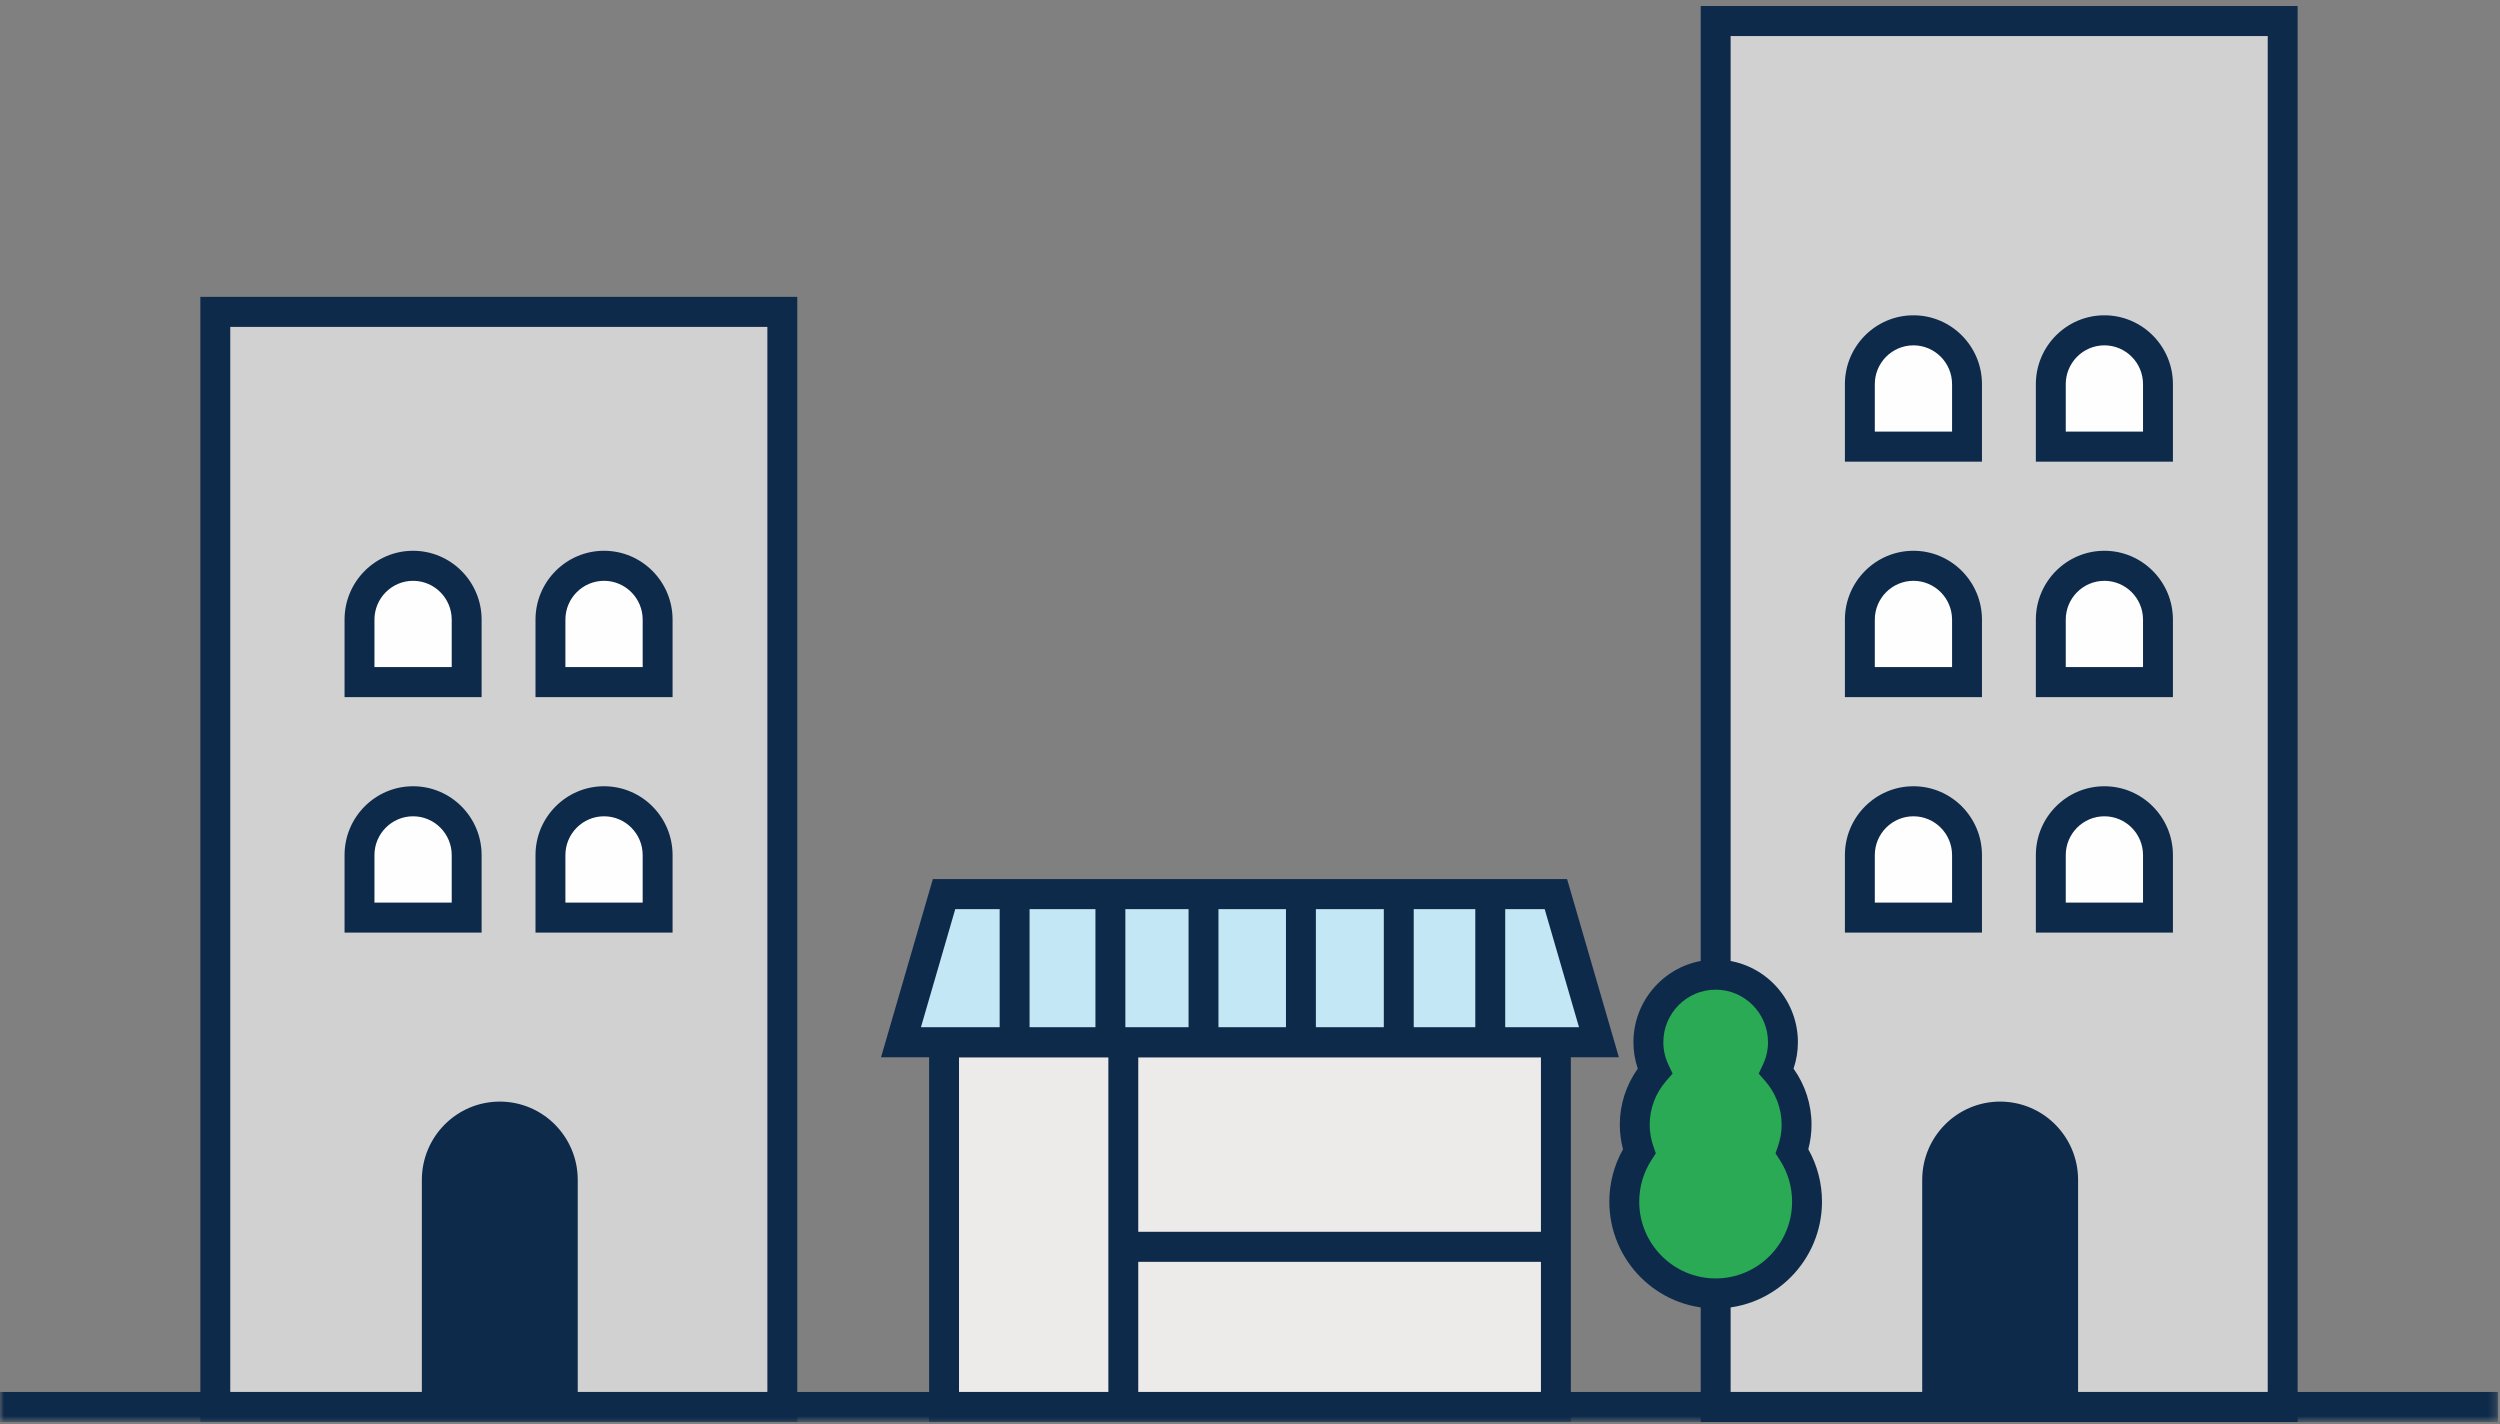
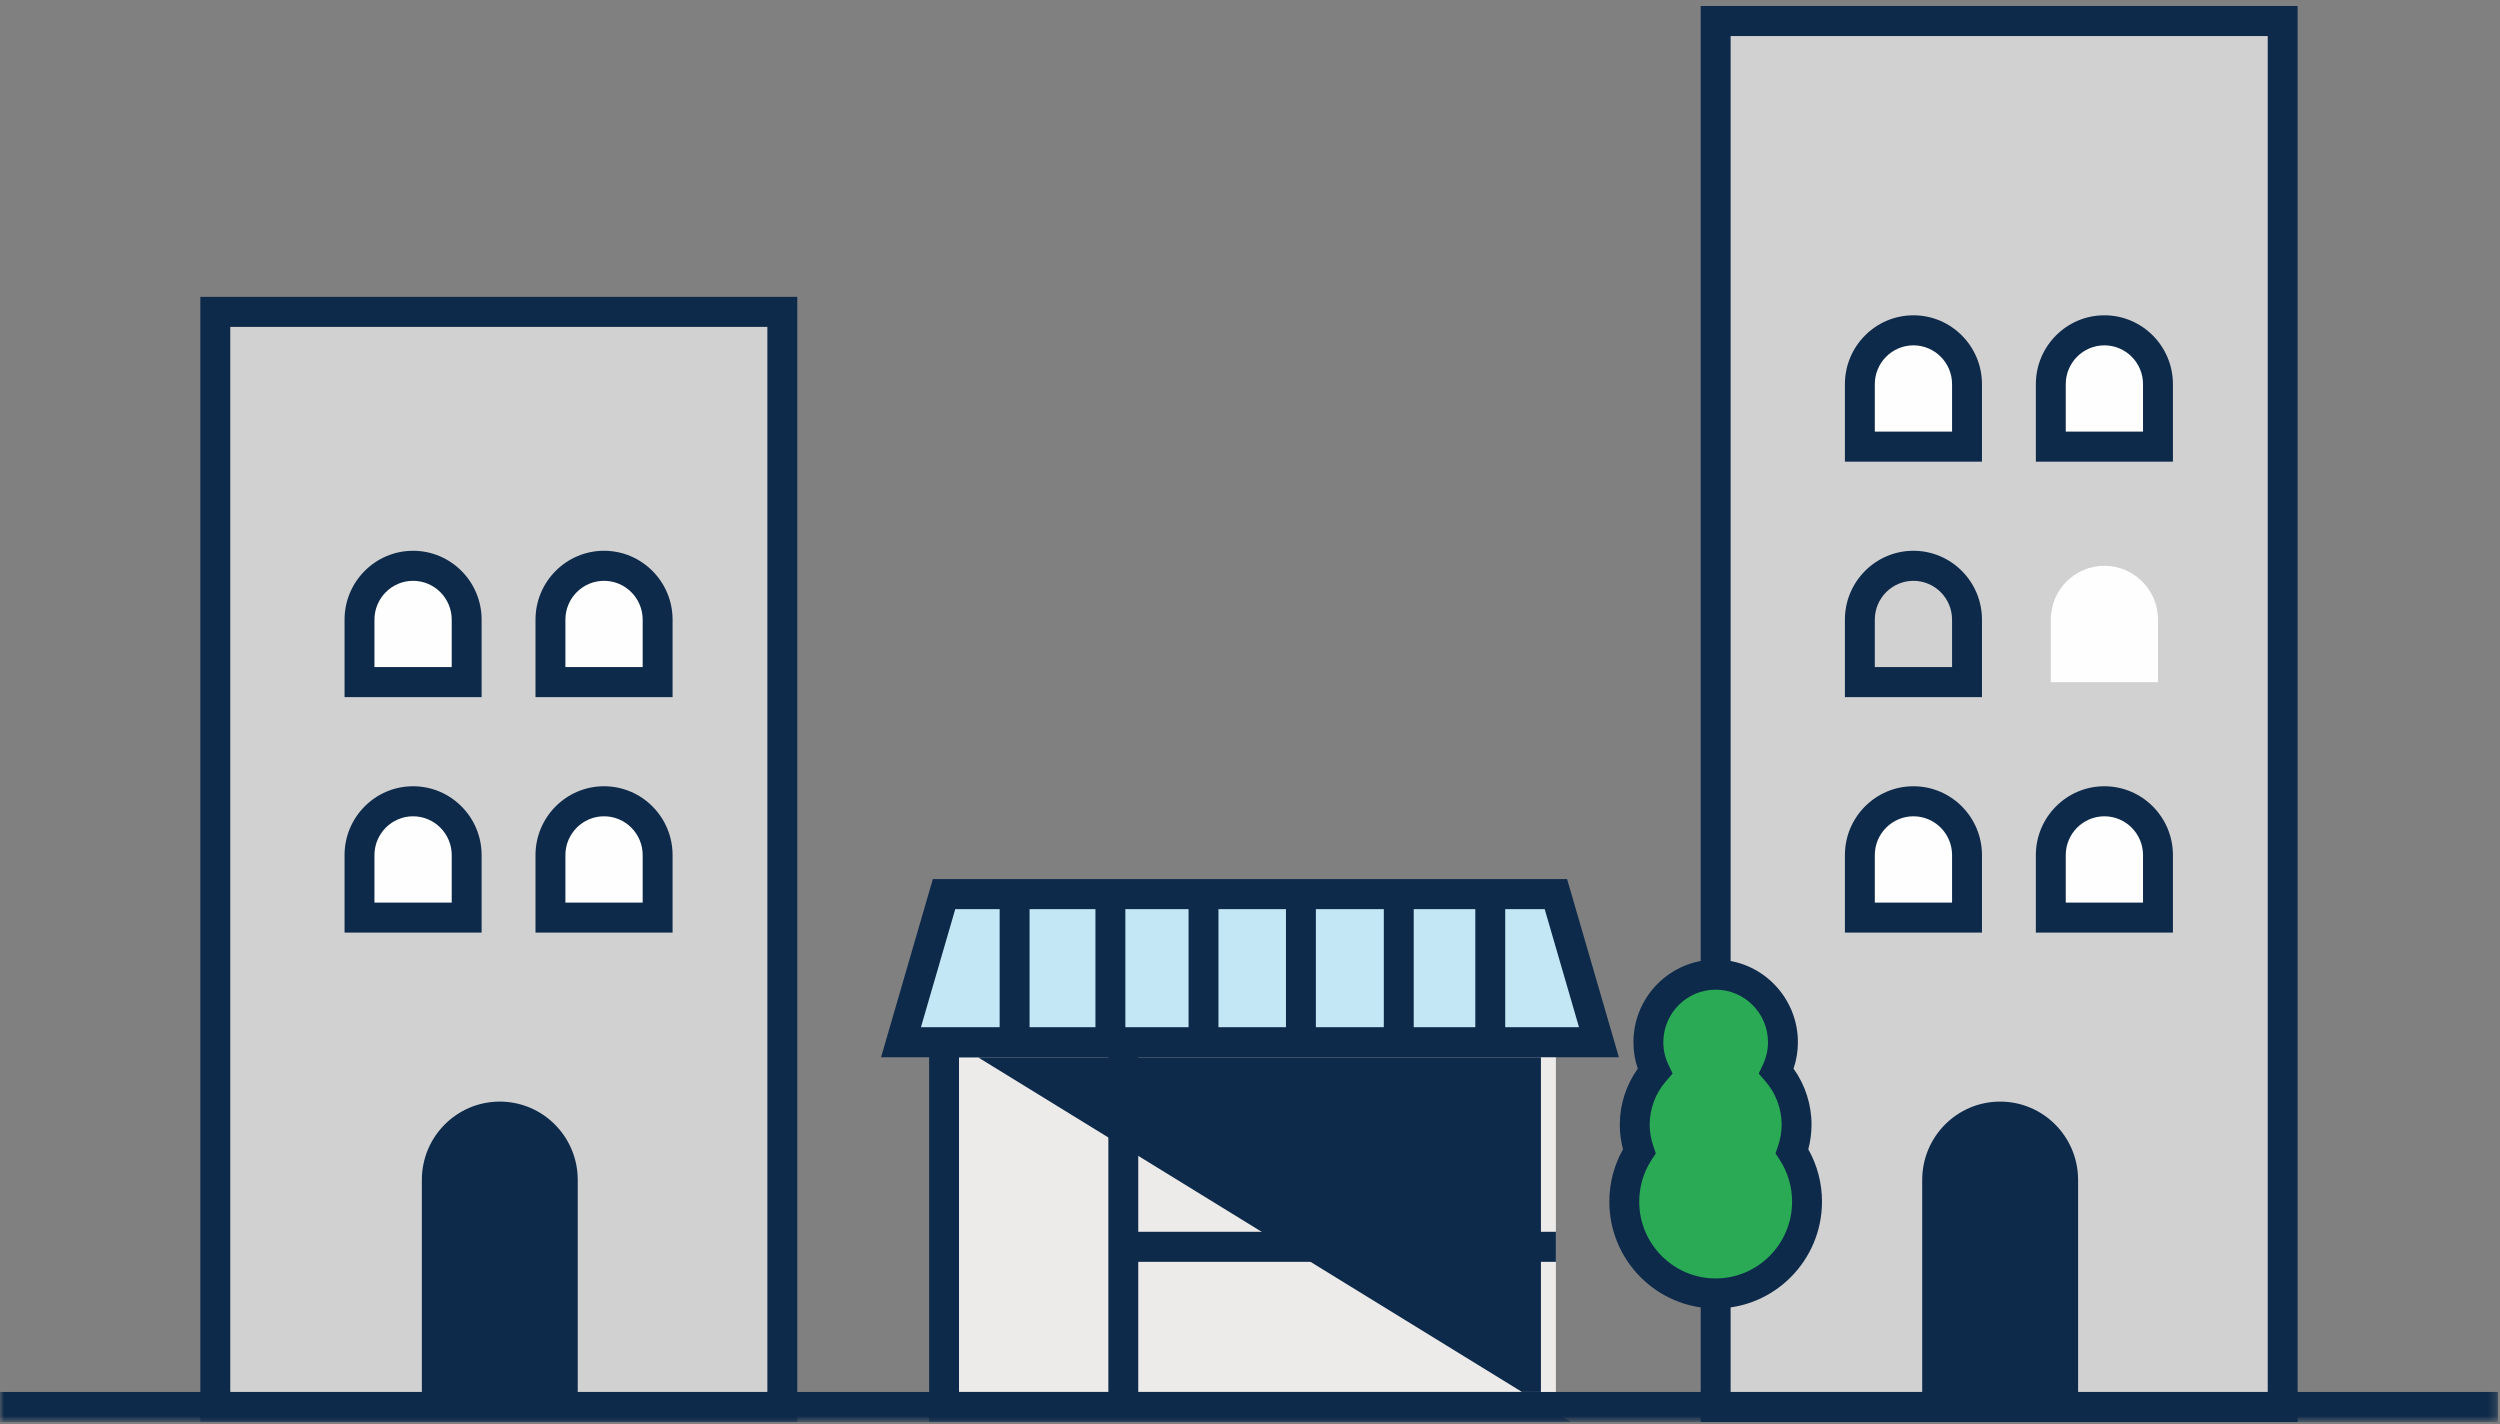
<svg xmlns="http://www.w3.org/2000/svg" xmlns:xlink="http://www.w3.org/1999/xlink" width="316" height="180" viewBox="0 0 316 180">
  <rect x="0" y="0" width="316" height="180" fill="#808080" stroke="none" />
  <defs>
    <polygon id="retailers-a" points="0 179.241 315.746 179.241 315.746 .258 0 .258" />
  </defs>
  <g fill="none" fill-rule="evenodd">
    <polygon fill="#D1D1D1" points="216.86 177.843 288.531 177.843 288.531 2.658 216.86 2.658" />
    <path fill="#0E2A4A" d="M214.97,179.742 L290.421,179.742 L290.421,0.759 L214.97,0.759 L214.97,179.742 Z M218.75,175.944 L286.641,175.944 L286.641,4.557 L218.75,4.557 L218.75,175.944 Z" />
    <g transform="translate(0 .501)">
      <path fill="#0D2A4B" d="M252.818,138.741 C247.378,138.741 242.967,143.173 242.967,148.639 L242.967,177.342 L262.67,177.342 L262.67,148.639 C262.67,143.173 258.259,138.741 252.818,138.741" />
      <path fill="#FEFEFE" d="M241.859,100.78 C238.118,100.78 235.086,103.826 235.086,107.584 L235.086,115.482 L248.631,115.482 L248.631,107.584 C248.631,103.826 245.599,100.78 241.859,100.78" />
      <path fill="#0E2A4A" d="M236.976,113.584 L246.741,113.584 L246.741,107.584 C246.741,104.879 244.551,102.679 241.859,102.679 C239.166,102.679 236.976,104.879 236.976,107.584 L236.976,113.584 Z M250.521,117.381 L233.196,117.381 L233.196,107.584 C233.196,102.785 237.082,98.881 241.859,98.881 C246.636,98.881 250.521,102.785 250.521,107.584 L250.521,117.381 Z" />
      <path fill="#FEFEFE" d="M265.995,100.78 C262.255,100.78 259.222,103.826 259.222,107.584 L259.222,115.482 L272.768,115.482 L272.768,107.584 C272.768,103.826 269.736,100.78 265.995,100.78" />
      <path fill="#0E2A4A" d="M261.112,113.584 L270.878,113.584 L270.878,107.584 C270.878,104.879 268.688,102.679 265.995,102.679 C263.302,102.679 261.112,104.879 261.112,107.584 L261.112,113.584 Z M274.658,117.381 L257.332,117.381 L257.332,107.584 C257.332,102.785 261.219,98.881 265.995,98.881 C270.772,98.881 274.658,102.785 274.658,107.584 L274.658,117.381 Z" />
-       <path fill="#FEFEFE" d="M241.859,71.016 C238.118,71.016 235.086,74.062 235.086,77.82 L235.086,85.718 L248.631,85.718 L248.631,77.82 C248.631,74.062 245.599,71.016 241.859,71.016" />
      <path fill="#0E2A4A" d="M236.976,83.819 L246.741,83.819 L246.741,77.82 C246.741,75.115 244.551,72.915 241.859,72.915 C239.166,72.915 236.976,75.115 236.976,77.82 L236.976,83.819 Z M250.521,87.617 L233.196,87.617 L233.196,77.82 C233.196,73.021 237.082,69.117 241.859,69.117 C246.636,69.117 250.521,73.021 250.521,77.82 L250.521,87.617 Z" />
      <path fill="#FEFEFE" d="M265.995,71.016 C262.255,71.016 259.222,74.062 259.222,77.82 L259.222,85.718 L272.768,85.718 L272.768,77.82 C272.768,74.062 269.736,71.016 265.995,71.016" />
-       <path fill="#0E2A4A" d="M261.112,83.819 L270.878,83.819 L270.878,77.82 C270.878,75.115 268.688,72.915 265.995,72.915 C263.302,72.915 261.112,75.115 261.112,77.82 L261.112,83.819 Z M274.658,87.617 L257.332,87.617 L257.332,77.82 C257.332,73.021 261.219,69.117 265.995,69.117 C270.772,69.117 274.658,73.021 274.658,77.82 L274.658,87.617 Z" />
      <path fill="#FEFEFE" d="M241.859,41.252 C238.118,41.252 235.086,44.298 235.086,48.056 L235.086,55.954 L248.631,55.954 L248.631,48.056 C248.631,44.298 245.599,41.252 241.859,41.252" />
      <path fill="#0E2A4A" d="M236.976,54.055 L246.741,54.055 L246.741,48.056 C246.741,45.351 244.551,43.151 241.859,43.151 C239.166,43.151 236.976,45.351 236.976,48.056 L236.976,54.055 Z M250.521,57.853 L233.196,57.853 L233.196,48.056 C233.196,43.257 237.082,39.353 241.859,39.353 C246.636,39.353 250.521,43.257 250.521,48.056 L250.521,57.853 Z" />
      <path fill="#FEFEFE" d="M265.995,41.252 C262.255,41.252 259.222,44.298 259.222,48.056 L259.222,55.954 L272.768,55.954 L272.768,48.056 C272.768,44.298 269.736,41.252 265.995,41.252" />
      <path fill="#0E2A4A" d="M261.112,54.055 L270.878,54.055 L270.878,48.056 C270.878,45.351 268.688,43.151 265.995,43.151 C263.302,43.151 261.112,45.351 261.112,48.056 L261.112,54.055 Z M274.658,57.853 L257.332,57.853 L257.332,48.056 C257.332,43.257 261.219,39.353 265.995,39.353 C270.772,39.353 274.658,43.257 274.658,48.056 L274.658,57.853 Z" />
      <mask id="retailers-b" fill="#fff">
        <use xlink:href="#retailers-a" />
      </mask>
      <polygon fill="#D1D1D1" points="27.215 177.342 98.886 177.342 98.886 38.92 27.215 38.92" mask="url(#retailers-b)" />
      <path fill="#0E2A4A" d="M29.105,175.443 L96.996,175.443 L96.996,40.819 L29.105,40.819 L29.105,175.443 Z M25.325,179.241 L100.776,179.241 L100.776,37.022 L25.325,37.022 L25.325,179.241 Z" mask="url(#retailers-b)" />
      <path fill="#0D2A4B" d="M63.174,138.741 C57.733,138.741 53.322,143.173 53.322,148.639 L53.322,177.342 L73.026,177.342 L73.026,148.639 C73.026,143.173 68.615,138.741 63.174,138.741" mask="url(#retailers-b)" />
      <path fill="#FEFEFE" d="M52.214,100.78 C48.473,100.78 45.441,103.826 45.441,107.584 L45.441,115.482 L58.986,115.482 L58.986,107.584 C58.986,103.826 55.954,100.78 52.214,100.78" mask="url(#retailers-b)" />
      <path fill="#0E2A4A" d="M47.331,113.584 L57.097,113.584 L57.097,107.584 C57.097,104.879 54.906,102.679 52.214,102.679 C49.521,102.679 47.331,104.879 47.331,107.584 L47.331,113.584 Z M60.876,117.381 L43.551,117.381 L43.551,107.584 C43.551,102.785 47.437,98.881 52.214,98.881 C56.991,98.881 60.876,102.785 60.876,107.584 L60.876,117.381 Z" mask="url(#retailers-b)" />
      <path fill="#FEFEFE" d="M76.35,100.78 C72.61,100.78 69.578,103.826 69.578,107.584 L69.578,115.482 L83.123,115.482 L83.123,107.584 C83.123,103.826 80.091,100.78 76.35,100.78" mask="url(#retailers-b)" />
      <path fill="#0E2A4A" d="M71.467,113.584 L81.234,113.584 L81.234,107.584 C81.234,104.879 79.043,102.679 76.35,102.679 C73.657,102.679 71.467,104.879 71.467,107.584 L71.467,113.584 Z M85.014,117.381 L67.687,117.381 L67.687,107.584 C67.687,102.785 71.574,98.881 76.35,98.881 C81.127,98.881 85.014,102.785 85.014,107.584 L85.014,117.381 Z" mask="url(#retailers-b)" />
      <path fill="#FEFEFE" d="M52.214,71.016 C48.473,71.016 45.441,74.062 45.441,77.82 L45.441,85.718 L58.986,85.718 L58.986,77.82 C58.986,74.062 55.954,71.016 52.214,71.016" mask="url(#retailers-b)" />
      <path fill="#0E2A4A" d="M47.331,83.819 L57.097,83.819 L57.097,77.82 C57.097,75.115 54.906,72.915 52.214,72.915 C49.521,72.915 47.331,75.115 47.331,77.82 L47.331,83.819 Z M60.876,87.617 L43.551,87.617 L43.551,77.82 C43.551,73.021 47.437,69.117 52.214,69.117 C56.991,69.117 60.876,73.021 60.876,77.82 L60.876,87.617 Z" mask="url(#retailers-b)" />
      <path fill="#FEFEFE" d="M76.35,71.016 C72.61,71.016 69.578,74.062 69.578,77.82 L69.578,85.718 L83.123,85.718 L83.123,77.82 C83.123,74.062 80.091,71.016 76.35,71.016" mask="url(#retailers-b)" />
      <path fill="#0E2A4A" d="M71.467,83.819 L81.234,83.819 L81.234,77.82 C81.234,75.115 79.043,72.915 76.35,72.915 C73.657,72.915 71.467,75.115 71.467,77.82 L71.467,83.819 Z M85.014,87.617 L67.687,87.617 L67.687,77.82 C67.687,73.021 71.574,69.117 76.35,69.117 C81.127,69.117 85.014,73.021 85.014,77.82 L85.014,87.617 Z" mask="url(#retailers-b)" />
      <path fill="#2AAA55" d="M226.514,145.024 C226.88,143.967 227.088,142.838 227.088,141.657 C227.088,139.06 226.121,136.696 224.541,134.887 C225.063,133.779 225.365,132.545 225.365,131.238 C225.365,126.52 221.557,122.694 216.86,122.694 C212.164,122.694 208.356,126.52 208.356,131.238 C208.356,132.545 208.657,133.779 209.179,134.887 C207.598,136.696 206.632,139.06 206.632,141.657 C206.632,142.838 206.841,143.967 207.205,145.024 C206.01,146.851 205.309,149.035 205.309,151.385 C205.309,157.794 210.481,162.99 216.86,162.99 C223.239,162.99 228.41,157.794 228.41,151.385 C228.41,149.035 227.71,146.851 226.514,145.024" mask="url(#retailers-b)" />
      <path fill="#0E2A4A" d="M216.86,124.593 C213.213,124.593 210.246,127.574 210.246,131.237 C210.246,132.217 210.462,133.172 210.888,134.074 L211.419,135.202 L210.6,136.14 C209.26,137.673 208.522,139.633 208.522,141.658 C208.522,142.577 208.679,143.501 208.991,144.402 L209.296,145.285 L208.784,146.067 C207.747,147.652 207.199,149.492 207.199,151.385 C207.199,156.737 211.533,161.092 216.86,161.092 C222.186,161.092 226.521,156.737 226.521,151.385 C226.521,149.492 225.972,147.652 224.935,146.067 L224.423,145.285 L224.729,144.401 C225.04,143.501 225.198,142.579 225.198,141.658 C225.198,139.632 224.46,137.673 223.12,136.14 L222.301,135.203 L222.832,134.074 C223.258,133.171 223.475,132.217 223.475,131.237 C223.475,127.574 220.507,124.593 216.86,124.593 M216.86,164.889 C209.449,164.889 203.419,158.831 203.419,151.385 C203.419,149.055 204.016,146.784 205.15,144.765 C204.879,143.742 204.742,142.7 204.742,141.658 C204.742,139.11 205.543,136.636 207.016,134.575 C206.65,133.498 206.466,132.38 206.466,131.237 C206.466,125.48 211.129,120.795 216.86,120.795 C222.592,120.795 227.255,125.48 227.255,131.237 C227.255,132.38 227.069,133.498 226.703,134.575 C228.178,136.635 228.977,139.11 228.977,141.658 C228.977,142.701 228.841,143.742 228.569,144.765 C229.705,146.784 230.3,149.054 230.3,151.385 C230.3,158.831 224.271,164.889 216.86,164.889" mask="url(#retailers-b)" />
      <polygon fill="#EDEBEA" points="119.329 177.342 196.664 177.342 196.664 131.237 119.329 131.237" mask="url(#retailers-b)" />
-       <path fill="#0E2A4A" d="M121.219,175.443 L194.774,175.443 L194.774,133.136 L121.219,133.136 L121.219,175.443 Z M117.439,179.241 L198.554,179.241 L198.554,129.339 L117.439,129.339 L117.439,179.241 Z" mask="url(#retailers-b)" />
+       <path fill="#0E2A4A" d="M121.219,175.443 L194.774,175.443 L194.774,133.136 L121.219,133.136 L121.219,175.443 Z M117.439,179.241 L198.554,179.241 L117.439,129.339 L117.439,179.241 Z" mask="url(#retailers-b)" />
      <polygon fill="#0E2A4A" points="140.097 177.342 143.877 177.342 143.877 131.382 140.097 131.382" mask="url(#retailers-b)" />
      <polygon fill="#0E2A4A" points="141.987 158.995 196.664 158.995 196.664 155.197 141.987 155.197" mask="url(#retailers-b)" />
      <polygon fill="#C3E7F4" points="196.664 112.513 119.329 112.513 113.885 131.237 202.107 131.237" mask="url(#retailers-b)" />
      <path fill="#0E2A4A" d="M116.406,129.339 L199.587,129.339 L195.247,114.412 L120.745,114.412 L116.406,129.339 Z M204.628,133.136 L111.364,133.136 L117.911,110.615 L198.081,110.615 L204.628,133.136 Z" mask="url(#retailers-b)" />
      <polygon fill="#0E2A4A" points="126.357 131.237 130.137 131.237 130.137 112.514 126.357 112.514" mask="url(#retailers-b)" />
      <polygon fill="#0E2A4A" points="174.914 131.237 178.694 131.237 178.694 112.514 174.914 112.514" mask="url(#retailers-b)" />
      <polygon fill="#0E2A4A" points="162.546 131.237 166.326 131.237 166.326 112.514 162.546 112.514" mask="url(#retailers-b)" />
      <polygon fill="#0E2A4A" points="150.234 131.237 154.014 131.237 154.014 112.514 150.234 112.514" mask="url(#retailers-b)" />
      <polygon fill="#0E2A4A" points="186.478 131.237 190.258 131.237 190.258 112.514 186.478 112.514" mask="url(#retailers-b)" />
      <polygon fill="#0E2A4A" points="138.465 131.237 142.245 131.237 142.245 112.514 138.465 112.514" mask="url(#retailers-b)" />
      <polygon fill="#0E2A4A" points="0 179.241 315.746 179.241 315.746 175.443 0 175.443" mask="url(#retailers-b)" />
    </g>
  </g>
</svg>